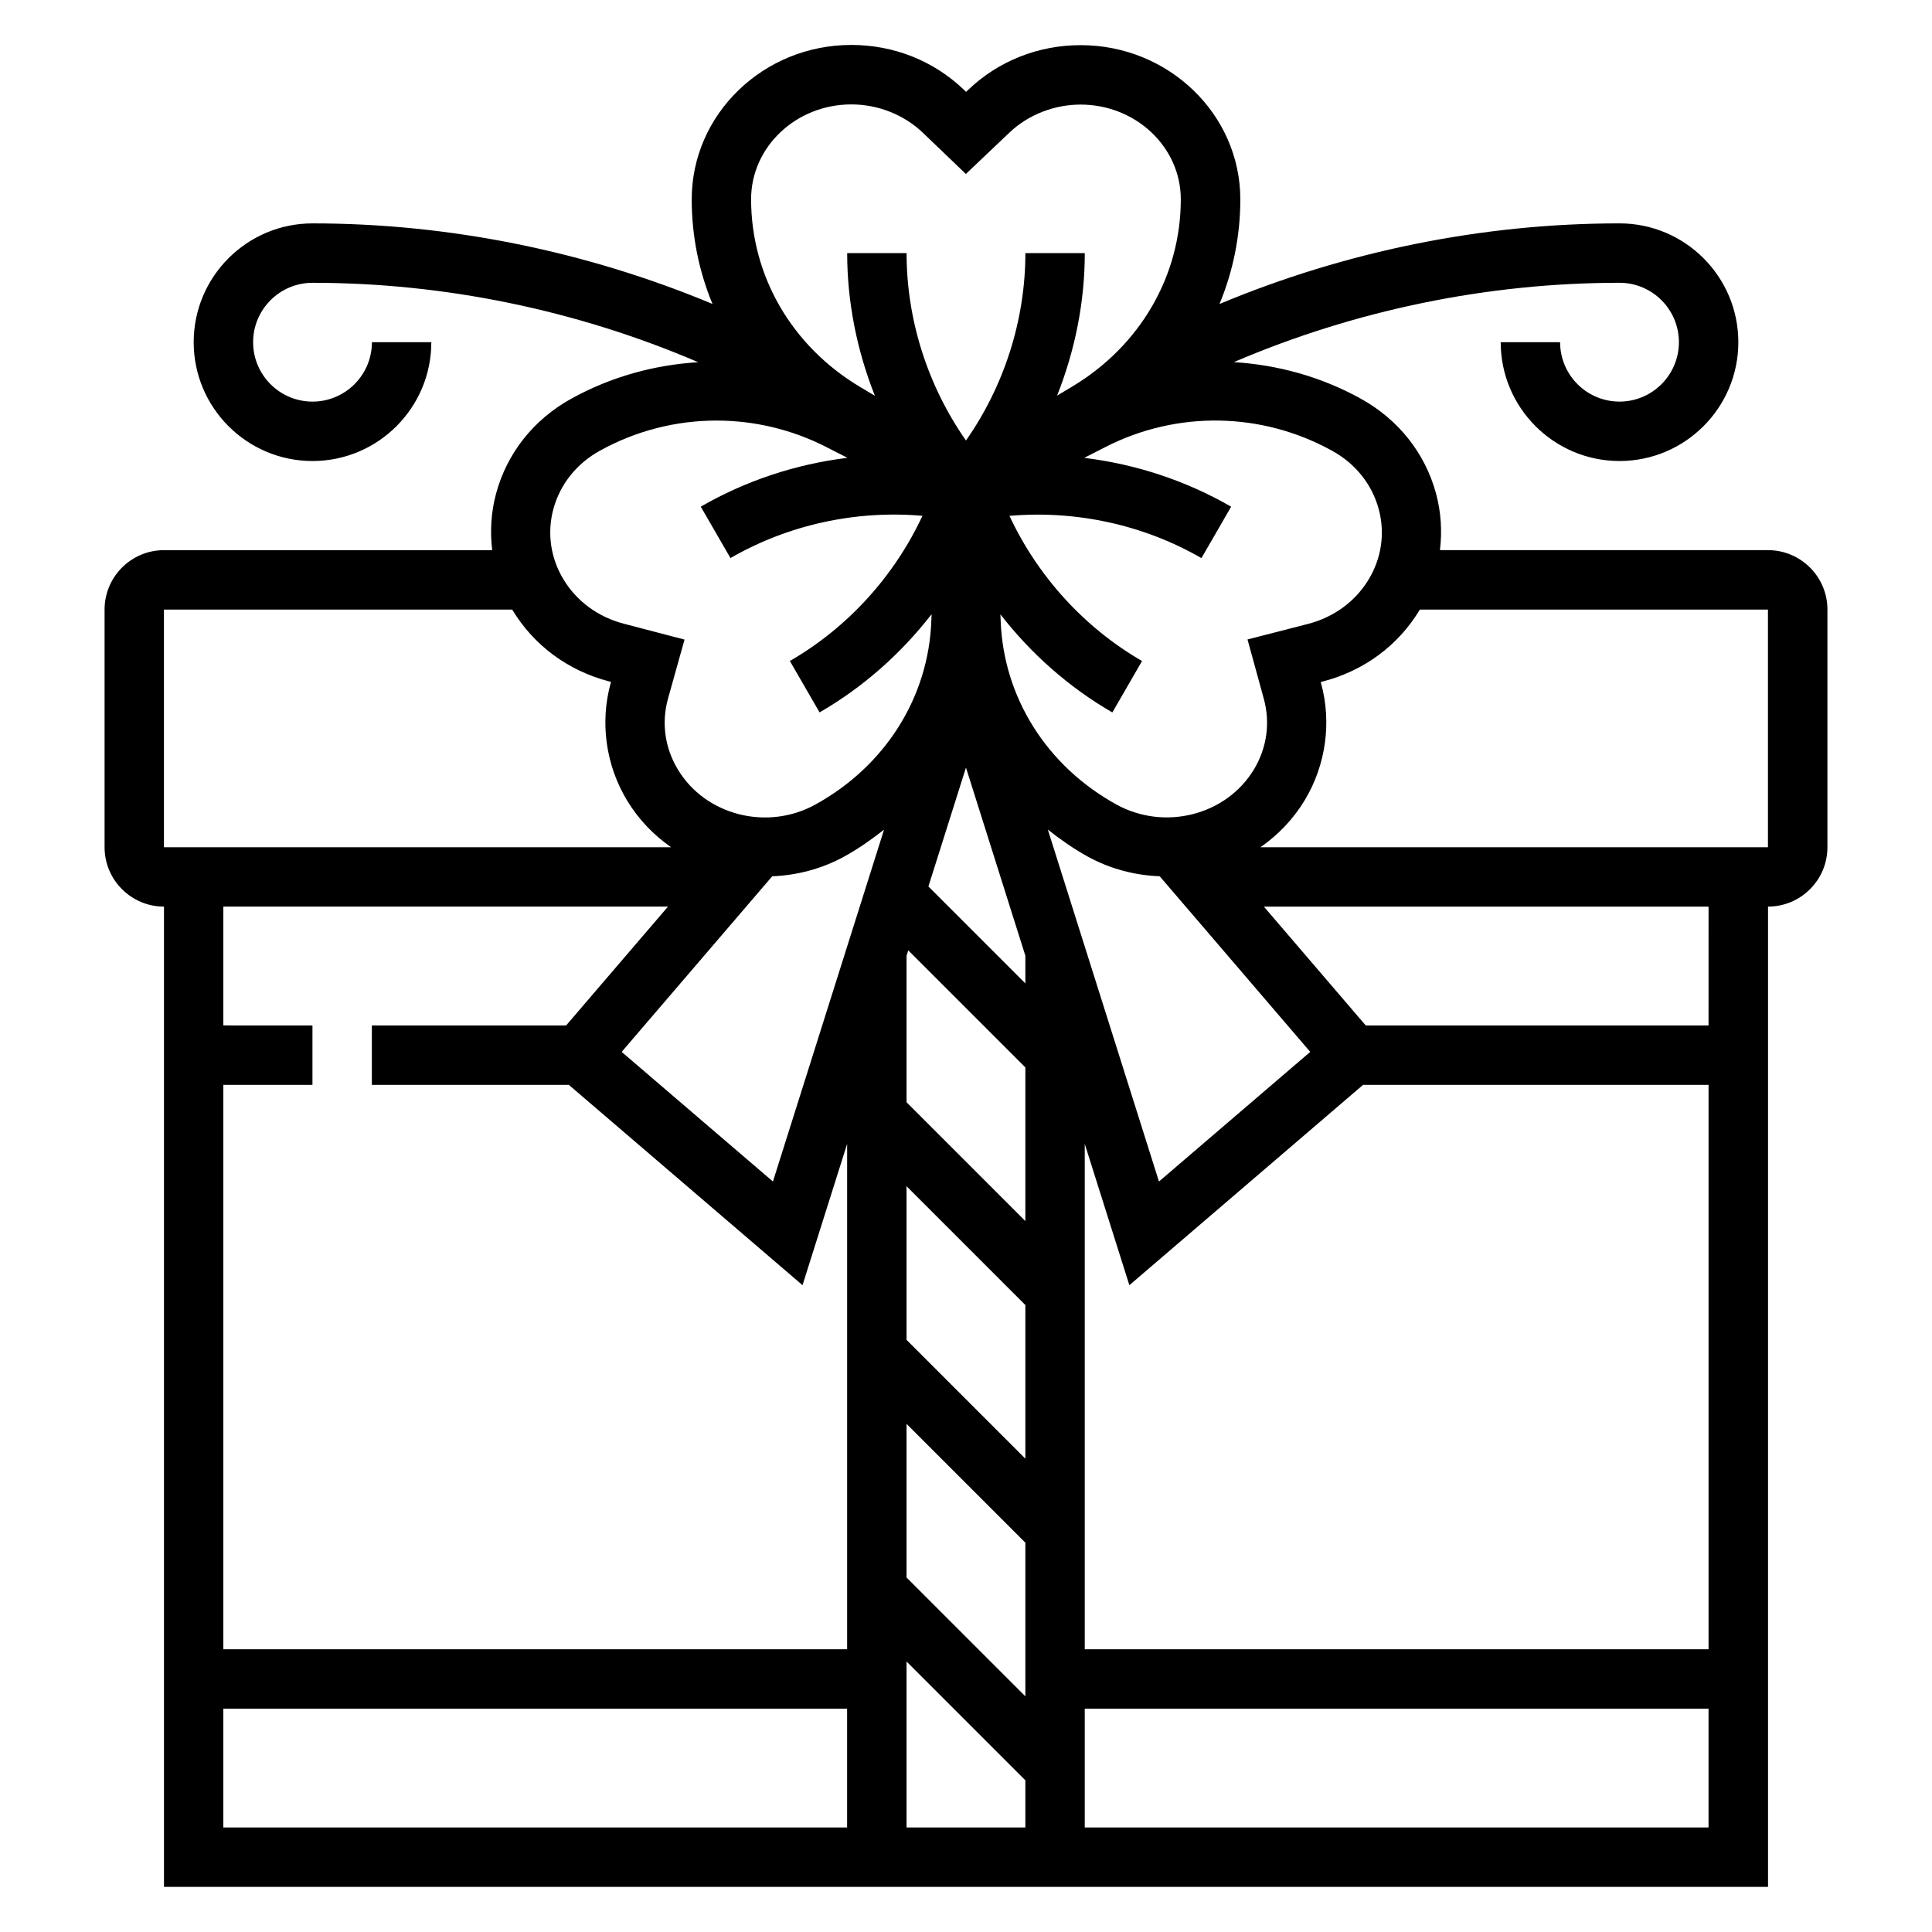
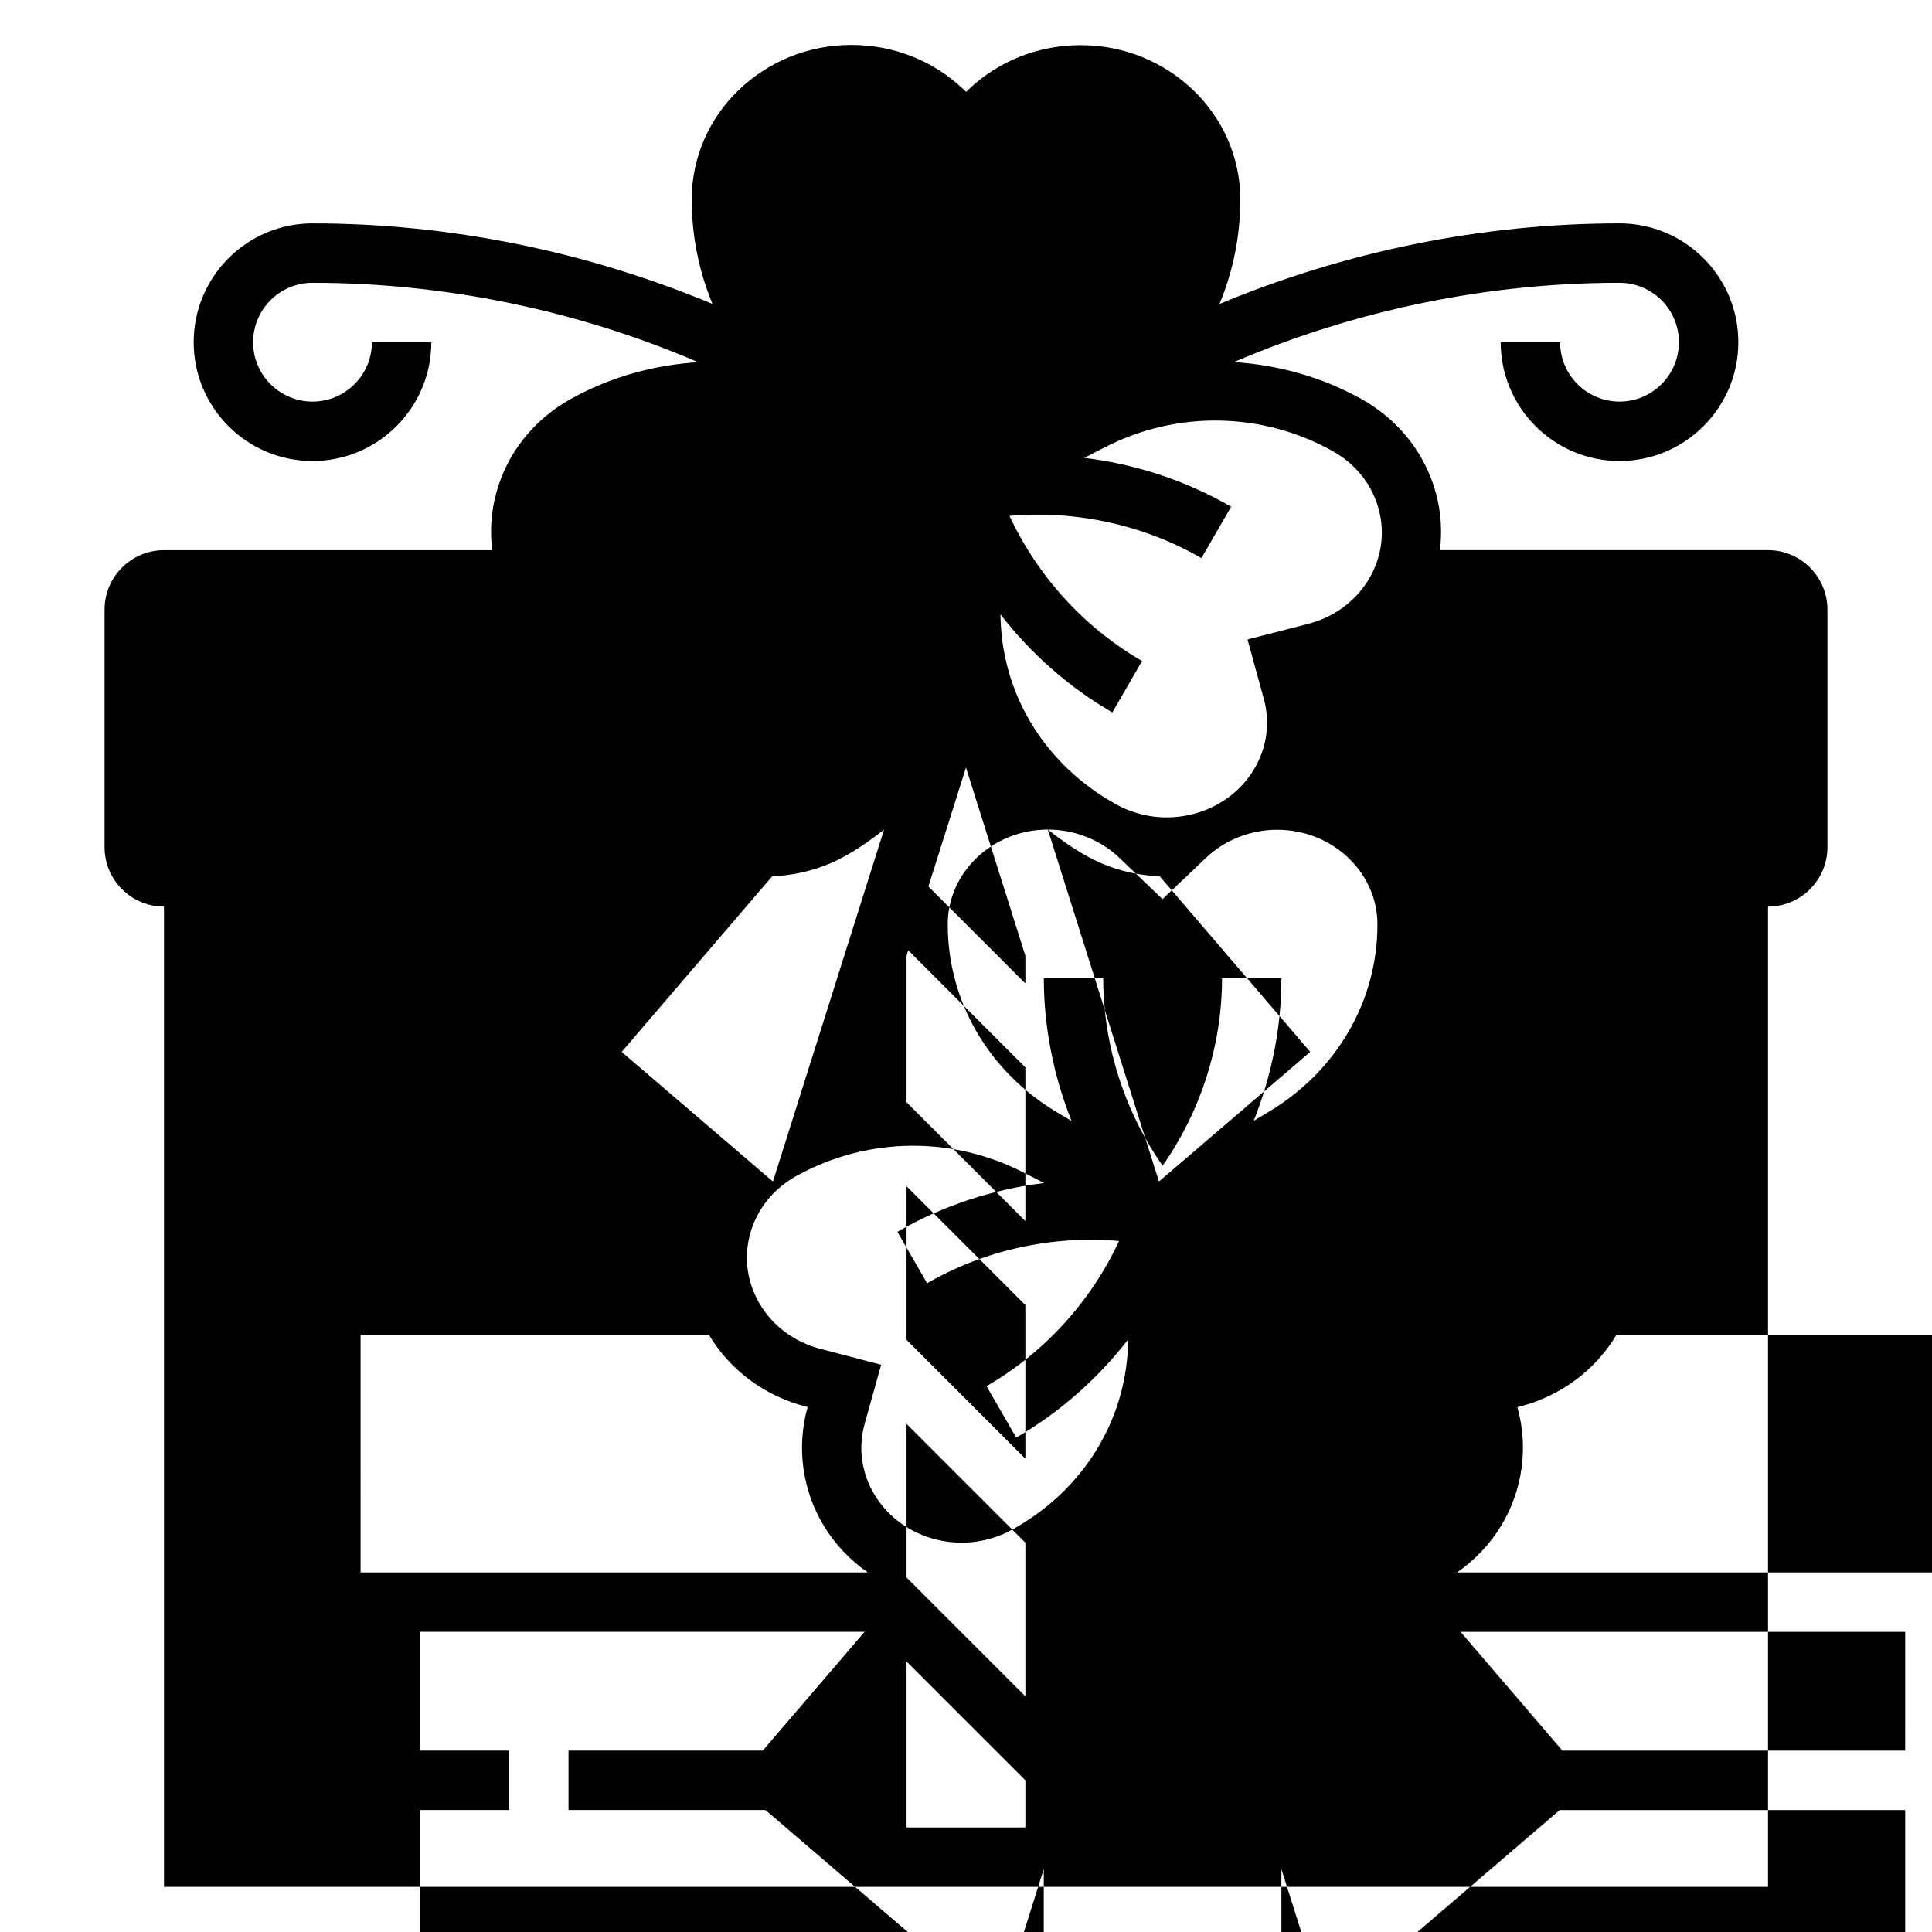
<svg xmlns="http://www.w3.org/2000/svg" fill="#000000" width="800px" height="800px" version="1.1" viewBox="144 144 512 512">
-   <path d="m612.54 289.79h-86.938c0.59-4.938 0.309-9.973-1.016-14.918-2.883-10.738-9.957-19.68-19.996-25.238-10.5-5.809-21.996-8.941-33.605-9.668 32.172-13.781 67.203-21.023 102.2-21.023 8.684 0 15.742 7.062 15.742 15.742 0 8.684-7.062 15.742-15.742 15.742-8.684 0-15.742-7.062-15.742-15.742h-15.742c0 17.367 14.121 31.488 31.488 31.488s31.488-14.121 31.488-31.488c0-17.367-14.121-31.488-31.488-31.488-36.258 0-72.539 7.383-106.01 21.363 3.598-8.66 5.519-18.043 5.519-27.742-0.016-22.523-18.992-40.852-42.32-40.852-11.172 0-21.703 4.164-29.668 11.723l-0.691 0.652-0.605-0.582c-7.981-7.644-18.555-11.848-29.797-11.848h-0.055c-23.301 0.023-42.25 18.359-42.25 40.926 0 9.691 1.914 19.059 5.504 27.711-33.465-13.965-69.746-21.348-106-21.348-17.367 0-31.488 14.121-31.488 31.488s14.121 31.488 31.488 31.488 31.488-14.121 31.488-31.488h-15.742c0 8.684-7.062 15.742-15.742 15.742-8.684 0-15.742-7.062-15.742-15.742 0-8.684 7.062-15.742 15.742-15.742 35 0 70.039 7.242 102.21 21.043-11.629 0.715-23.129 3.848-33.645 9.676-9.98 5.519-17.066 14.469-19.941 25.223-1.324 4.945-1.598 9.98-1.008 14.918l-86.98-0.008c-8.684 0-15.742 7.062-15.742 15.742v62.977c0 8.684 7.062 15.742 15.742 15.742v259.78h425.09v-259.78c8.684 0 15.742-7.062 15.742-15.742v-62.977c0.004-8.684-7.059-15.746-15.742-15.746zm-103.16-10.832c1.699 6.312 0.754 12.902-2.652 18.57-3.519 5.863-9.258 10.066-16.145 11.832l-15.98 4.102 4.32 15.727c1.746 6.367 0.82 13.02-2.629 18.734-7.344 12.172-23.742 16.312-36.488 9.25-18.438-10.188-29.875-28.379-30.621-48.664l-0.062-1.699c8.109 10.445 18.176 19.355 29.66 25.992l7.871-13.625c-15.312-8.848-27.664-22.457-35.133-38.469 17.57-1.535 35.566 2.356 50.875 11.195l7.871-13.625c-11.949-6.902-25.277-11.281-38.941-12.941l5.668-2.898c18.949-9.668 41.383-9.297 60.039 1.023 6.199 3.414 10.586 8.926 12.348 15.496zm-160.74 97.27c6.551-0.27 13.129-1.938 19.191-5.289 3.754-2.078 7.18-4.504 10.453-7.078l-29.449 93.254-40.086-34.352zm35.605 82.137 31.488 31.488v40.715l-31.488-31.488zm0 62.973 31.488 31.488v40.715l-31.488-31.488zm31.488-116.72-25.695-25.695 9.953-31.504 15.742 49.863zm-31.039-8.77 31.039 31.031v40.715l-31.488-31.488v-38.824zm-0.449 188.47 31.488 31.488v12.488h-31.488zm37.441-220.47c3.281 2.582 6.723 5.023 10.492 7.109 6.055 3.344 12.617 5.008 19.16 5.266l39.887 46.539-40.086 34.352zm-52.113-192.18h0.039c7.055 0 13.941 2.723 18.91 7.469l11.445 10.965 11.578-10.996c4.953-4.699 11.816-7.391 18.82-7.391 14.641 0 26.559 11.266 26.559 25.105 0 20.285-10.77 38.848-28.805 49.641l-3.984 2.387c4.762-11.992 7.344-24.832 7.344-37.773h-15.742c0 17.688-5.613 35.188-15.742 49.664-10.141-14.477-15.742-31.977-15.742-49.664h-15.742c0 12.949 2.582 25.812 7.344 37.809l-3.961-2.363c-18.059-10.793-28.844-29.355-28.844-49.742 0-13.832 11.895-25.086 26.523-25.109zm-78.941 107.29c1.77-6.582 6.148-12.09 12.352-15.523 9.613-5.312 20.23-7.981 30.891-7.981 9.934 0 19.883 2.32 29.031 6.977l5.684 2.898c-13.648 1.66-26.938 6.047-38.879 12.941l7.871 13.625c15.312-8.848 33.266-12.738 50.875-11.195-7.469 16.02-19.82 29.629-35.133 38.469l7.871 13.625c11.492-6.637 21.578-15.562 29.684-26.023l-0.062 1.676c-0.723 20.301-12.172 38.512-30.691 48.742-12.754 7.062-29.117 2.93-36.465-9.227-3.481-5.754-4.418-12.453-2.621-18.863l4.367-15.602-16.082-4.203c-6.824-1.777-12.516-5.961-16.02-11.785-3.402-5.641-4.356-12.234-2.672-18.551zm-103.19 26.586h92.324c0.023 0.039 0.031 0.086 0.055 0.125 5.644 9.352 14.703 16.059 25.52 18.887l0.582 0.148-0.047 0.172c-2.938 10.492-1.363 21.883 4.312 31.27 3.039 5.023 7.055 9.164 11.668 12.383h-134.41zm133.58 78.719-26.992 31.488h-51.484v15.742h52.191l61.938 53.09 11.824-37.438v133.92h-165.31v-149.57h23.617v-15.742l-23.617-0.004v-31.488zm-117.84 212.55h165.31v31.488h-165.31zm393.6 31.488h-165.31v-31.488h165.31zm-165.31-47.234v-133.92l11.824 37.445 61.934-53.094h91.555v149.57zm165.31-165.31h-90.844l-26.992-31.488h117.84zm15.742-47.23h-134.49c4.637-3.234 8.676-7.398 11.73-12.461 5.613-9.32 7.188-20.633 4.32-31.039l-0.078-0.285 0.48-0.125c10.918-2.801 20.059-9.539 25.734-18.98 0.016-0.031 0.023-0.062 0.047-0.094h92.258z" />
+   <path d="m612.54 289.79h-86.938c0.59-4.938 0.309-9.973-1.016-14.918-2.883-10.738-9.957-19.68-19.996-25.238-10.5-5.809-21.996-8.941-33.605-9.668 32.172-13.781 67.203-21.023 102.2-21.023 8.684 0 15.742 7.062 15.742 15.742 0 8.684-7.062 15.742-15.742 15.742-8.684 0-15.742-7.062-15.742-15.742h-15.742c0 17.367 14.121 31.488 31.488 31.488s31.488-14.121 31.488-31.488c0-17.367-14.121-31.488-31.488-31.488-36.258 0-72.539 7.383-106.01 21.363 3.598-8.66 5.519-18.043 5.519-27.742-0.016-22.523-18.992-40.852-42.32-40.852-11.172 0-21.703 4.164-29.668 11.723l-0.691 0.652-0.605-0.582c-7.981-7.644-18.555-11.848-29.797-11.848h-0.055c-23.301 0.023-42.25 18.359-42.25 40.926 0 9.691 1.914 19.059 5.504 27.711-33.465-13.965-69.746-21.348-106-21.348-17.367 0-31.488 14.121-31.488 31.488s14.121 31.488 31.488 31.488 31.488-14.121 31.488-31.488h-15.742c0 8.684-7.062 15.742-15.742 15.742-8.684 0-15.742-7.062-15.742-15.742 0-8.684 7.062-15.742 15.742-15.742 35 0 70.039 7.242 102.21 21.043-11.629 0.715-23.129 3.848-33.645 9.676-9.98 5.519-17.066 14.469-19.941 25.223-1.324 4.945-1.598 9.98-1.008 14.918l-86.98-0.008c-8.684 0-15.742 7.062-15.742 15.742v62.977c0 8.684 7.062 15.742 15.742 15.742v259.78h425.09v-259.78c8.684 0 15.742-7.062 15.742-15.742v-62.977c0.004-8.684-7.059-15.746-15.742-15.746zm-103.16-10.832c1.699 6.312 0.754 12.902-2.652 18.57-3.519 5.863-9.258 10.066-16.145 11.832l-15.98 4.102 4.32 15.727c1.746 6.367 0.82 13.02-2.629 18.734-7.344 12.172-23.742 16.312-36.488 9.25-18.438-10.188-29.875-28.379-30.621-48.664l-0.062-1.699c8.109 10.445 18.176 19.355 29.66 25.992l7.871-13.625c-15.312-8.848-27.664-22.457-35.133-38.469 17.57-1.535 35.566 2.356 50.875 11.195l7.871-13.625c-11.949-6.902-25.277-11.281-38.941-12.941l5.668-2.898c18.949-9.668 41.383-9.297 60.039 1.023 6.199 3.414 10.586 8.926 12.348 15.496zm-160.74 97.27c6.551-0.27 13.129-1.938 19.191-5.289 3.754-2.078 7.18-4.504 10.453-7.078l-29.449 93.254-40.086-34.352zm35.605 82.137 31.488 31.488v40.715l-31.488-31.488zm0 62.973 31.488 31.488v40.715l-31.488-31.488zm31.488-116.72-25.695-25.695 9.953-31.504 15.742 49.863zm-31.039-8.77 31.039 31.031v40.715l-31.488-31.488v-38.824zm-0.449 188.47 31.488 31.488v12.488h-31.488zm37.441-220.47c3.281 2.582 6.723 5.023 10.492 7.109 6.055 3.344 12.617 5.008 19.16 5.266l39.887 46.539-40.086 34.352zh0.039c7.055 0 13.941 2.723 18.91 7.469l11.445 10.965 11.578-10.996c4.953-4.699 11.816-7.391 18.82-7.391 14.641 0 26.559 11.266 26.559 25.105 0 20.285-10.77 38.848-28.805 49.641l-3.984 2.387c4.762-11.992 7.344-24.832 7.344-37.773h-15.742c0 17.688-5.613 35.188-15.742 49.664-10.141-14.477-15.742-31.977-15.742-49.664h-15.742c0 12.949 2.582 25.812 7.344 37.809l-3.961-2.363c-18.059-10.793-28.844-29.355-28.844-49.742 0-13.832 11.895-25.086 26.523-25.109zm-78.941 107.29c1.77-6.582 6.148-12.09 12.352-15.523 9.613-5.312 20.23-7.981 30.891-7.981 9.934 0 19.883 2.32 29.031 6.977l5.684 2.898c-13.648 1.66-26.938 6.047-38.879 12.941l7.871 13.625c15.312-8.848 33.266-12.738 50.875-11.195-7.469 16.02-19.82 29.629-35.133 38.469l7.871 13.625c11.492-6.637 21.578-15.562 29.684-26.023l-0.062 1.676c-0.723 20.301-12.172 38.512-30.691 48.742-12.754 7.062-29.117 2.93-36.465-9.227-3.481-5.754-4.418-12.453-2.621-18.863l4.367-15.602-16.082-4.203c-6.824-1.777-12.516-5.961-16.02-11.785-3.402-5.641-4.356-12.234-2.672-18.551zm-103.19 26.586h92.324c0.023 0.039 0.031 0.086 0.055 0.125 5.644 9.352 14.703 16.059 25.52 18.887l0.582 0.148-0.047 0.172c-2.938 10.492-1.363 21.883 4.312 31.27 3.039 5.023 7.055 9.164 11.668 12.383h-134.41zm133.58 78.719-26.992 31.488h-51.484v15.742h52.191l61.938 53.09 11.824-37.438v133.92h-165.31v-149.57h23.617v-15.742l-23.617-0.004v-31.488zm-117.84 212.55h165.31v31.488h-165.31zm393.6 31.488h-165.31v-31.488h165.31zm-165.31-47.234v-133.92l11.824 37.445 61.934-53.094h91.555v149.57zm165.31-165.31h-90.844l-26.992-31.488h117.84zm15.742-47.23h-134.49c4.637-3.234 8.676-7.398 11.73-12.461 5.613-9.32 7.188-20.633 4.32-31.039l-0.078-0.285 0.48-0.125c10.918-2.801 20.059-9.539 25.734-18.98 0.016-0.031 0.023-0.062 0.047-0.094h92.258z" />
</svg>